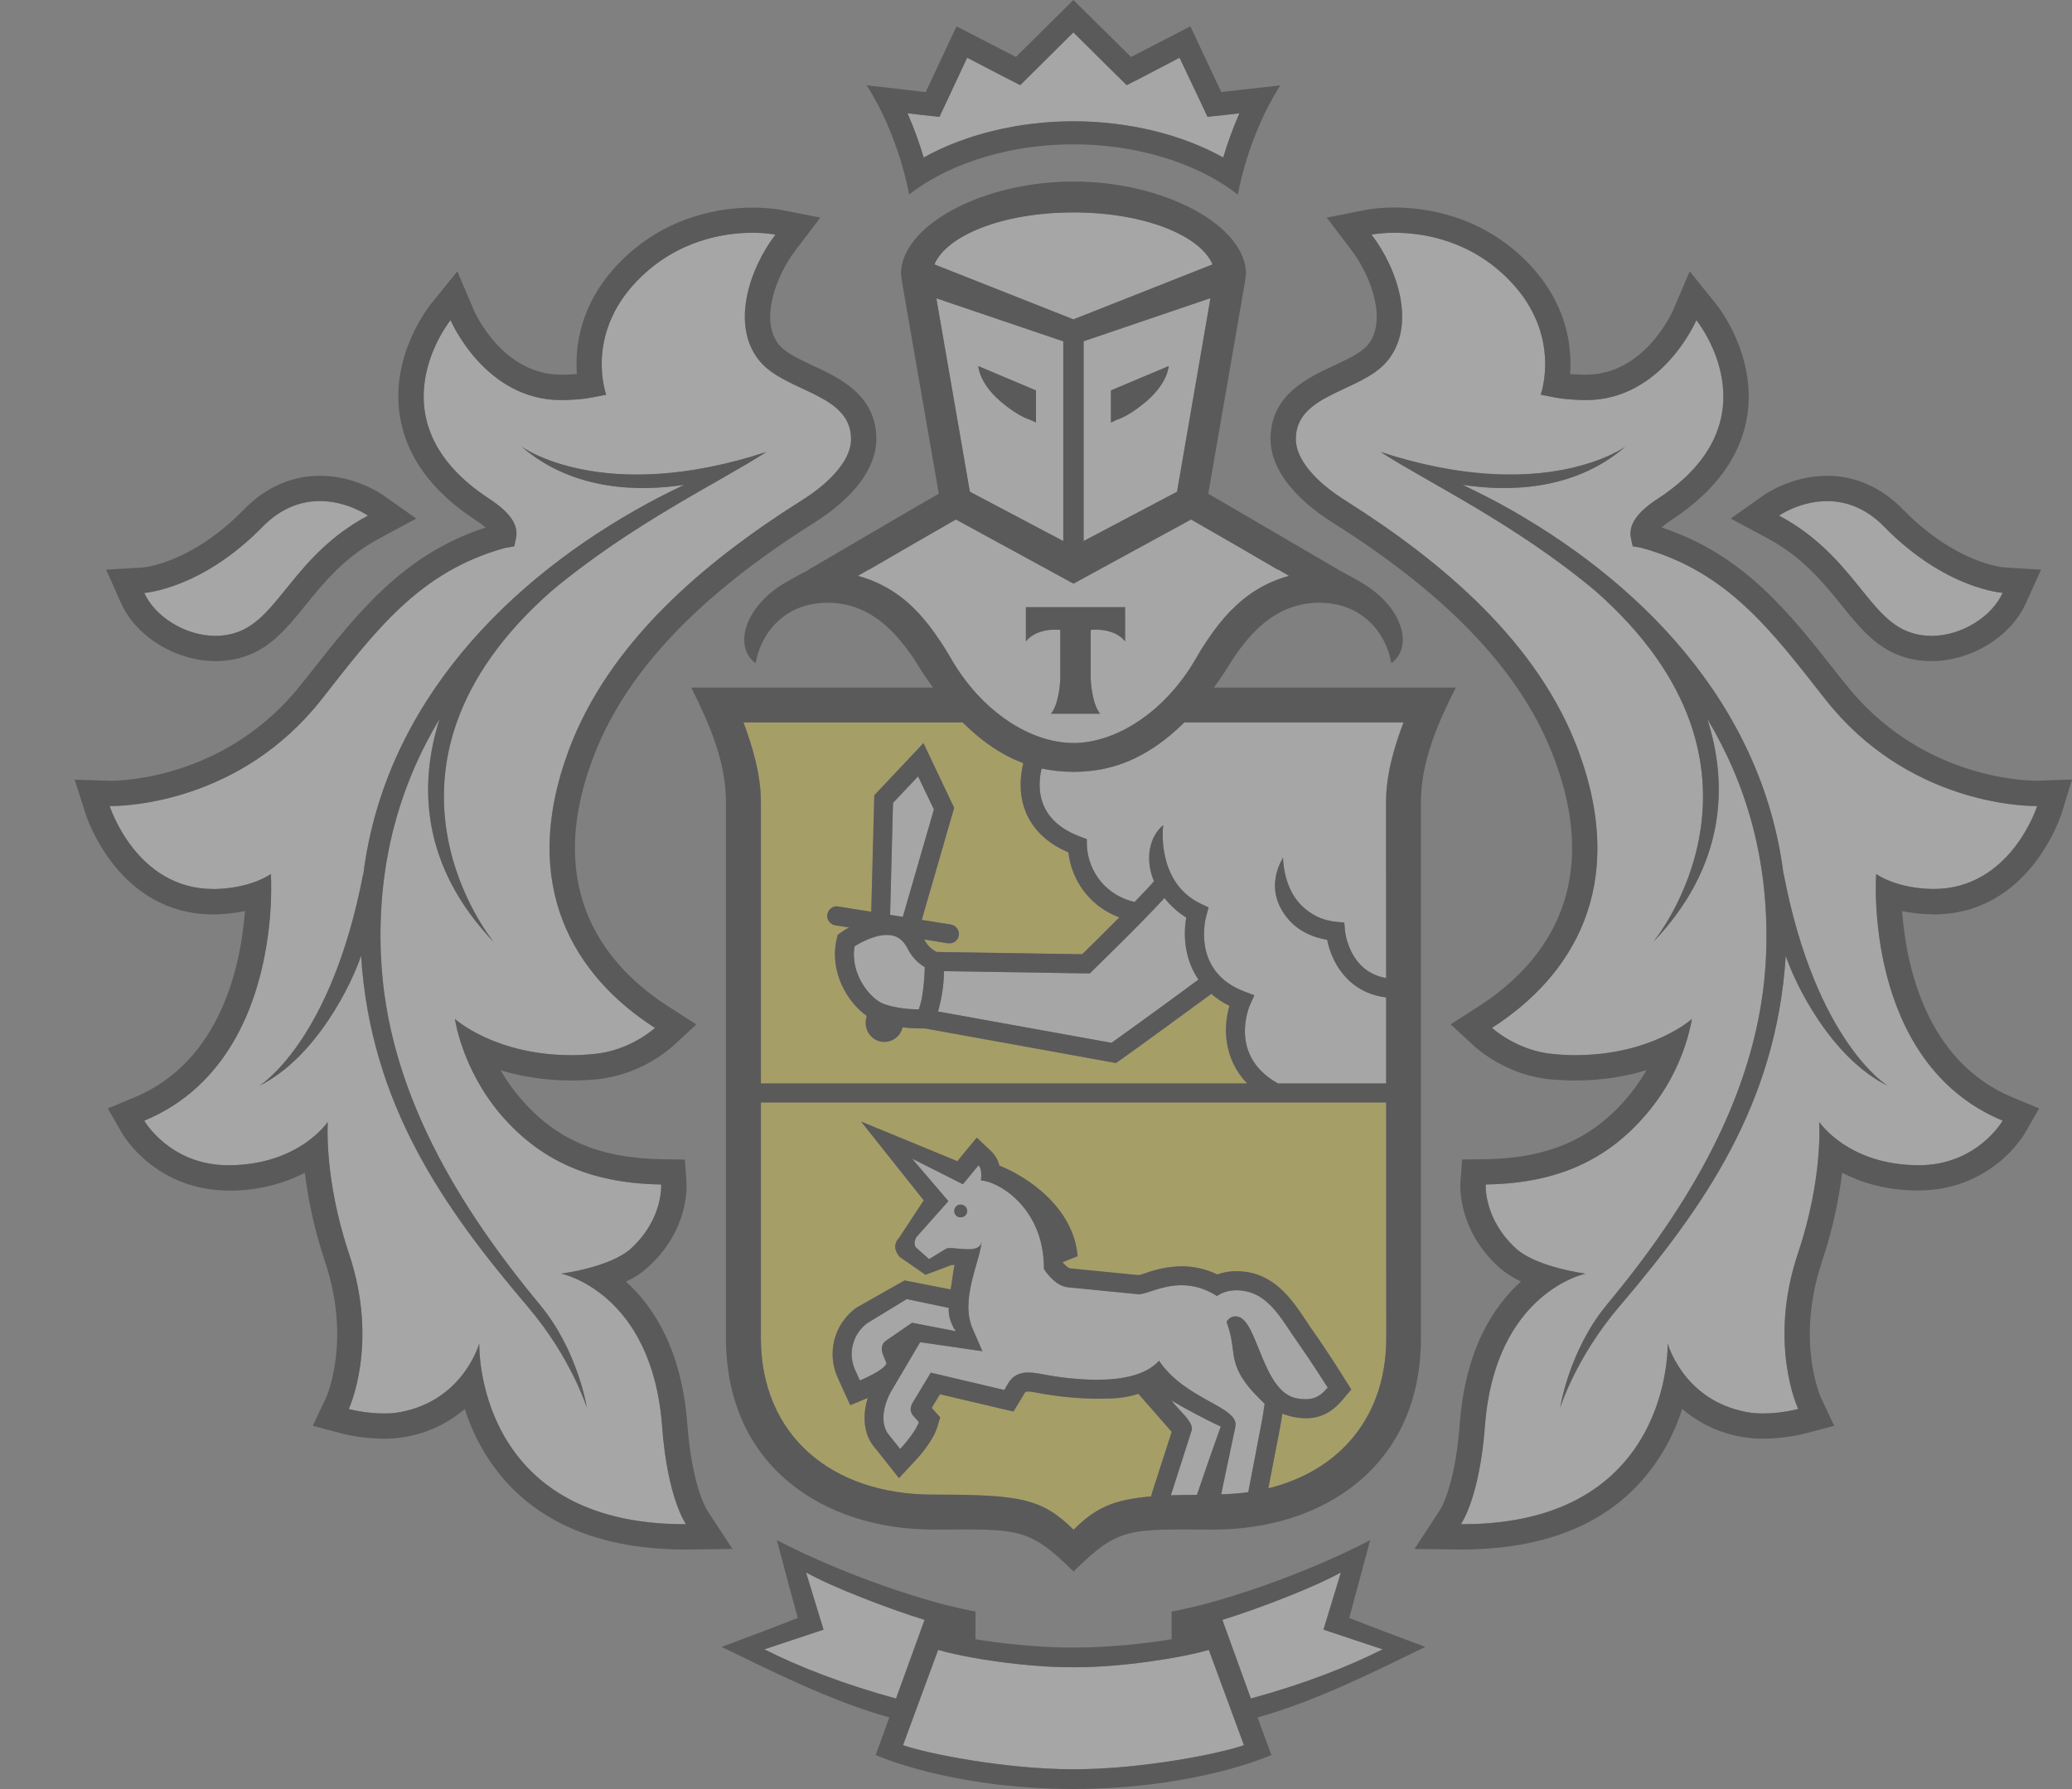
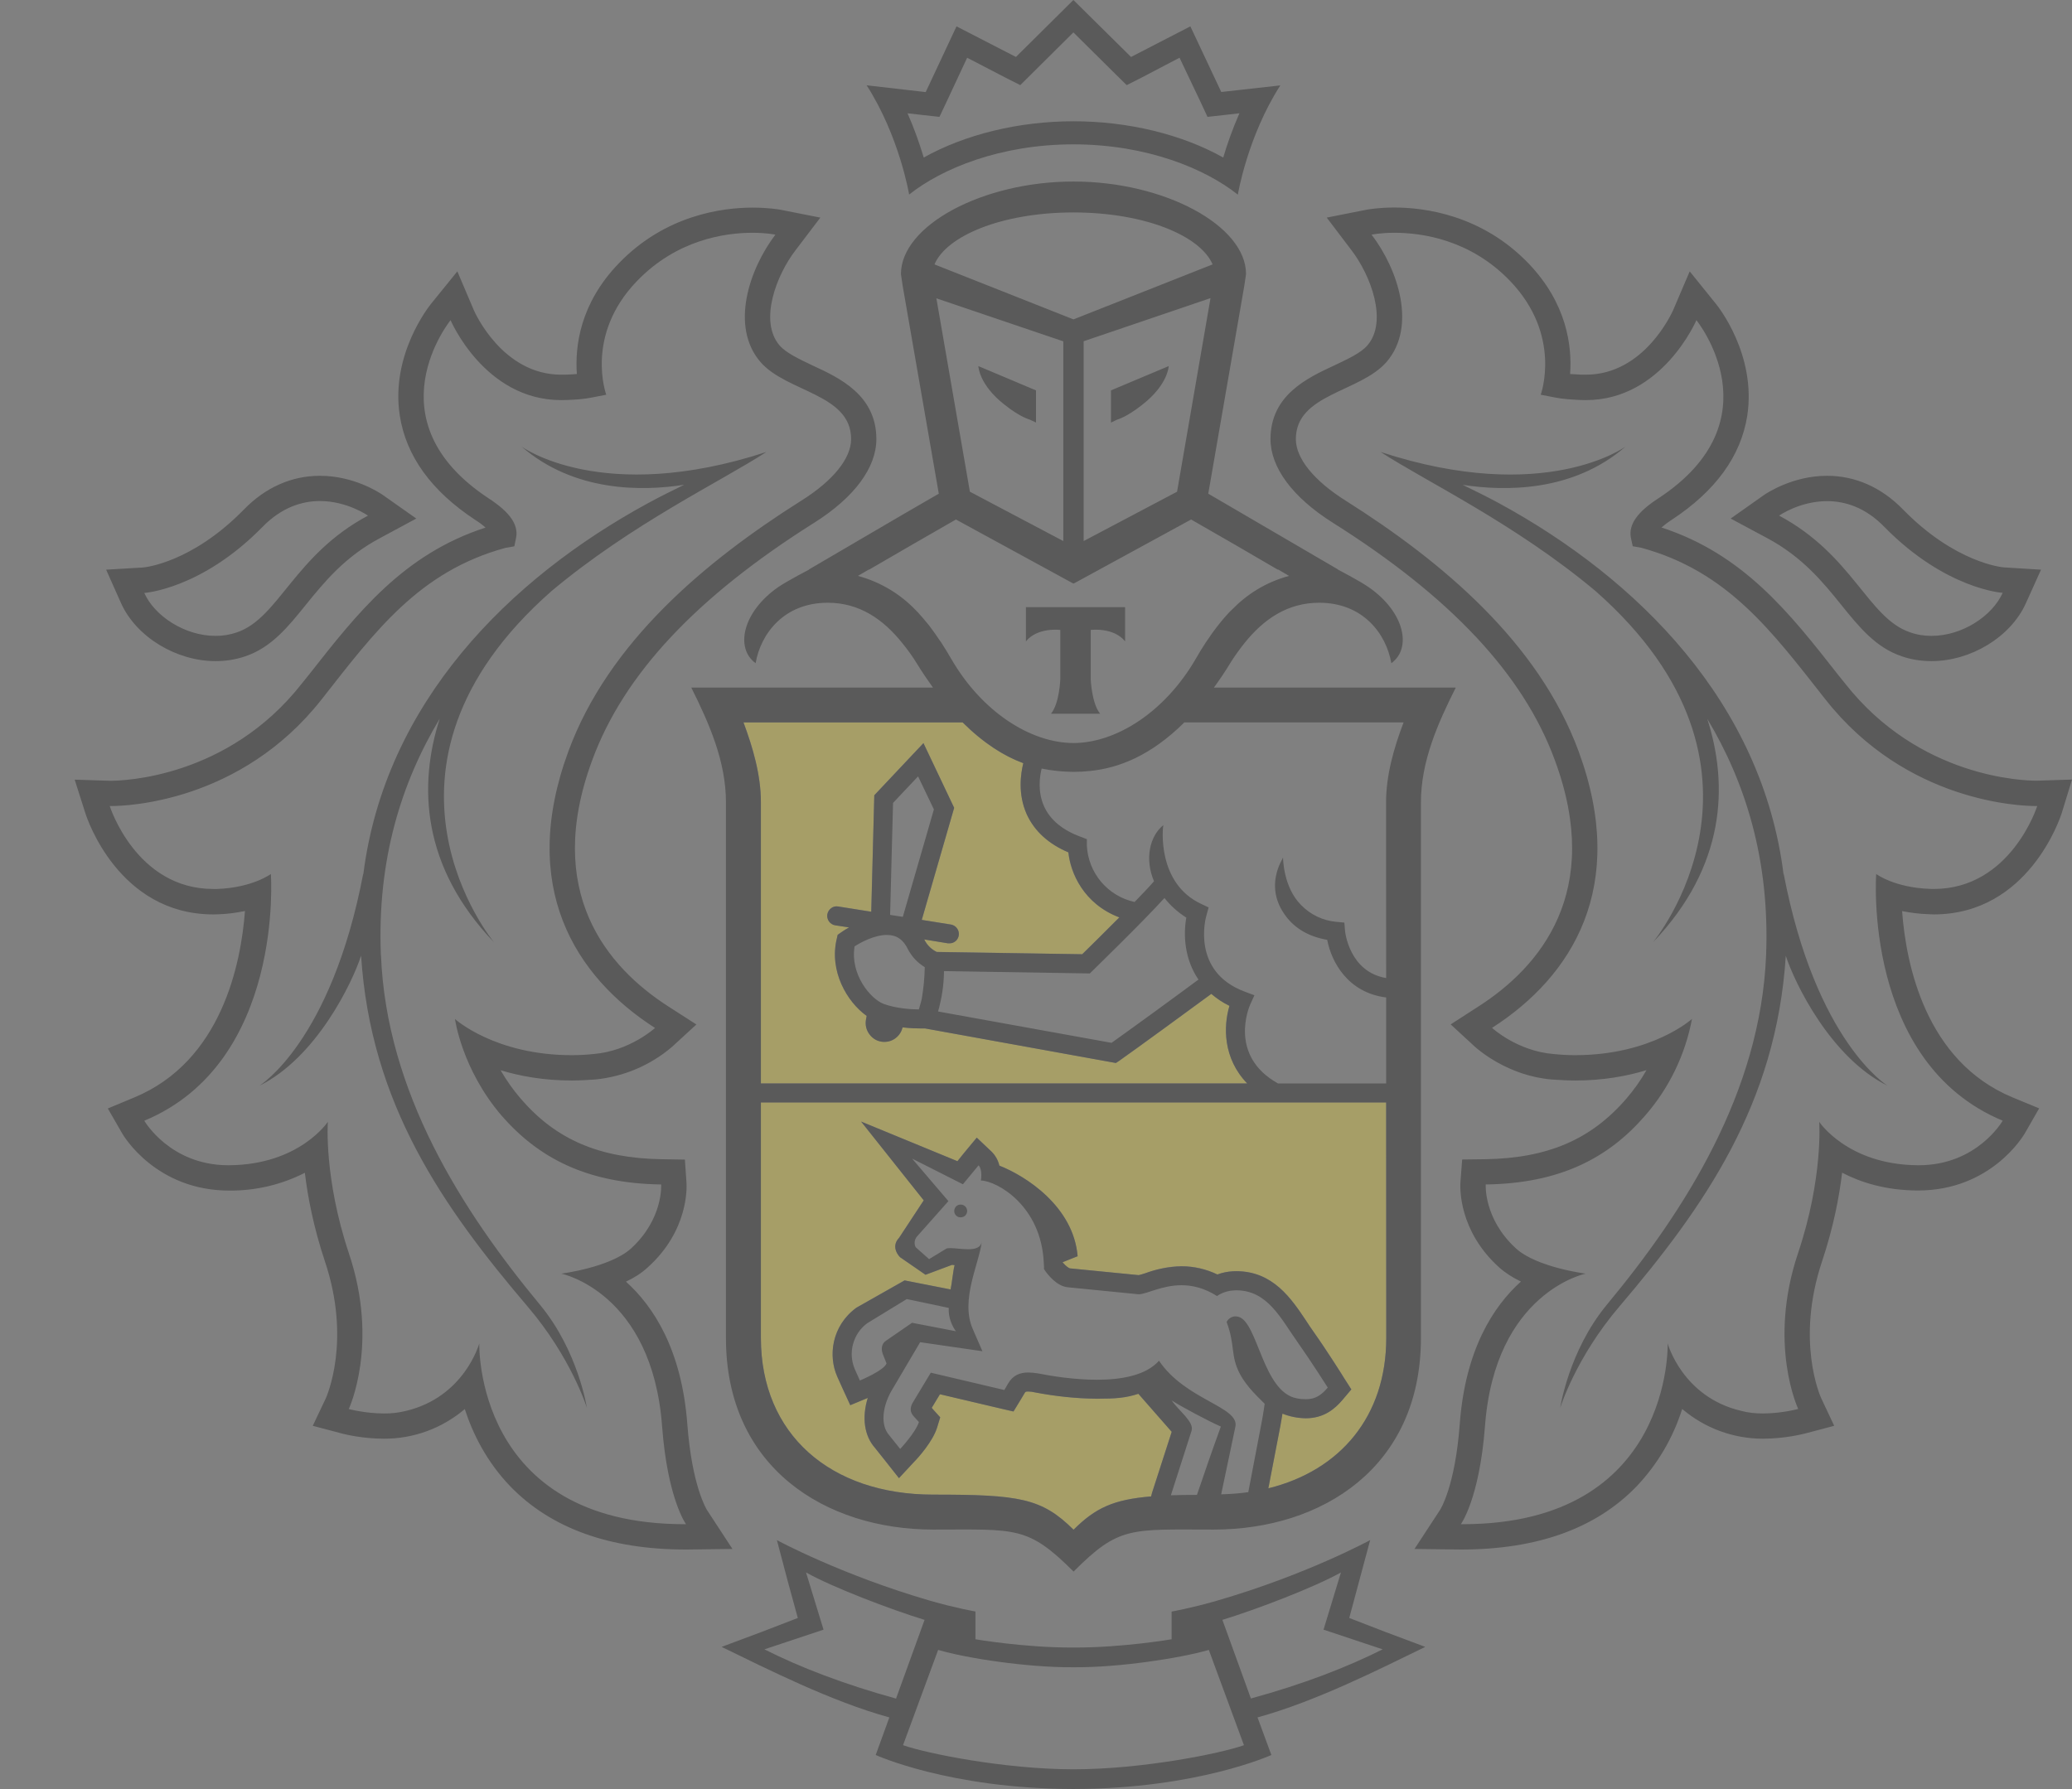
<svg xmlns="http://www.w3.org/2000/svg" width="22" height="19" viewBox="0 0 22 19" fill="none">
  <rect x="0" y="0" width="22" height="19" fill="#808080" stroke="none" />
  <g opacity="0.3">
-     <path d="M9.13 14.66C9.13 14.66 9.389 14.554 9.412 14.478L9.377 14.392C9.353 14.335 9.356 14.274 9.403 14.241L9.683 14.047L10.149 14.137C10.149 14.137 10.065 14.031 10.073 13.89L9.628 13.796L9.207 14.052C9.134 14.107 9.081 14.184 9.057 14.272C9.033 14.36 9.039 14.454 9.074 14.538L9.13 14.661L9.13 14.66ZM12.431 15.88C12.514 15.877 12.607 15.876 12.708 15.876C12.708 15.876 12.948 15.172 12.962 15.15C12.783 15.066 12.609 14.974 12.44 14.873C12.511 14.981 12.684 15.102 12.65 15.197L12.431 15.88ZM12.574 7.672C12.217 8.026 11.875 8.157 11.57 8.188C11.514 8.194 11.457 8.197 11.401 8.197H11.393C11.281 8.197 11.169 8.185 11.059 8.162C11.039 8.242 11.014 8.408 11.086 8.566C11.151 8.709 11.282 8.816 11.474 8.887L11.539 8.912L11.54 8.982C11.54 9.002 11.555 9.453 12.046 9.579C12.126 9.496 12.199 9.421 12.252 9.358C12.152 9.122 12.205 8.881 12.35 8.763C12.345 8.788 12.28 9.38 12.754 9.6L12.832 9.637L12.809 9.72C12.801 9.745 12.643 10.318 13.217 10.531L13.318 10.57L13.273 10.669C13.263 10.69 13.038 11.21 13.568 11.506H14.717V10.591C14.308 10.541 14.136 10.212 14.091 9.979C13.901 9.947 13.754 9.865 13.653 9.731C13.412 9.413 13.619 9.122 13.622 9.106C13.622 9.108 13.622 9.418 13.813 9.61C13.908 9.702 14.02 9.774 14.19 9.789L14.273 9.797L14.28 9.883C14.282 9.901 14.327 10.321 14.717 10.386L14.716 8.52C14.716 8.23 14.8 7.939 14.902 7.671H12.574L12.574 7.672ZM9.481 8.527L9.451 9.715L9.586 9.737L9.916 8.596L9.748 8.245L9.482 8.527H9.481ZM10.196 12.928C10.187 12.928 10.178 12.925 10.17 12.922C10.162 12.918 10.154 12.912 10.148 12.905C10.142 12.899 10.138 12.891 10.135 12.882C10.132 12.874 10.131 12.864 10.132 12.855C10.132 12.847 10.135 12.838 10.139 12.83C10.143 12.822 10.148 12.815 10.155 12.809C10.162 12.803 10.169 12.798 10.178 12.796C10.186 12.793 10.195 12.792 10.204 12.793C10.243 12.794 10.27 12.828 10.269 12.864C10.268 12.882 10.259 12.899 10.245 12.911C10.232 12.923 10.214 12.929 10.196 12.928ZM13.117 13.98C13.127 13.98 13.139 13.981 13.15 13.984C13.356 14.043 13.407 14.784 13.767 14.85C13.802 14.857 13.835 14.859 13.864 14.859C13.968 14.859 14.03 14.815 14.097 14.736C14.097 14.736 13.915 14.451 13.78 14.259C13.6 14.007 13.461 13.702 13.126 13.702C13.117 13.702 13.108 13.702 13.099 13.703C13.036 13.706 12.974 13.727 12.921 13.763C12.81 13.689 12.679 13.649 12.545 13.649C12.335 13.649 12.172 13.745 12.09 13.745H12.087L11.339 13.671C11.222 13.659 11.13 13.541 11.096 13.495L11.083 13.476C11.083 13.455 11.083 13.434 11.082 13.416C11.057 12.803 10.583 12.541 10.414 12.536C10.414 12.536 10.434 12.42 10.389 12.376L10.224 12.576L9.682 12.304L10.069 12.756L9.742 13.124C9.701 13.166 9.706 13.222 9.723 13.246L9.864 13.371L10.043 13.262C10.052 13.256 10.069 13.254 10.089 13.254C10.138 13.254 10.212 13.267 10.279 13.267C10.352 13.267 10.415 13.251 10.423 13.182C10.401 13.409 10.19 13.805 10.328 14.115L10.431 14.349L9.77 14.254L9.46 14.777C9.364 14.952 9.349 15.14 9.441 15.242L9.557 15.388C9.557 15.388 9.719 15.215 9.755 15.102L9.703 15.044C9.659 14.995 9.661 14.952 9.688 14.899L9.883 14.577L10.663 14.761L10.704 14.69C10.757 14.602 10.834 14.576 10.917 14.576C10.952 14.576 10.987 14.58 11.024 14.586C11.168 14.615 11.407 14.653 11.646 14.653C11.908 14.653 12.167 14.606 12.306 14.451C12.588 14.871 13.162 14.938 13.116 15.151L12.966 15.871C13.066 15.866 13.162 15.86 13.253 15.847L13.397 15.099C13.408 15.035 13.418 14.972 13.427 14.908C13.372 14.851 13.238 14.733 13.162 14.588C13.062 14.393 13.116 14.292 13.022 14.038C13.022 14.038 13.052 13.979 13.117 13.979L13.117 13.98ZM20.043 11.531C19.436 11.23 19.053 10.435 18.96 10.149C18.86 11.726 18.092 12.82 17.194 13.873C16.727 14.419 16.565 14.95 16.565 14.95C16.565 14.95 16.655 14.348 17.058 13.859C17.896 12.851 18.692 11.595 18.751 10.143C18.792 9.13 18.532 8.309 18.126 7.632C18.353 8.337 18.321 9.201 17.55 10.007C17.55 10.007 19.085 8.165 16.939 6.276C16.081 5.557 15.141 5.113 14.658 4.799C16.405 5.37 17.259 4.741 17.259 4.741C16.7 5.226 15.978 5.218 15.53 5.148C15.652 5.207 15.778 5.27 15.914 5.342C17.387 6.144 18.711 7.463 18.937 9.29V9.276C19.279 11.07 20.043 11.53 20.043 11.53L20.043 11.531ZM20.491 9.44C20.505 9.441 20.517 9.441 20.53 9.441C21.352 9.441 21.629 8.56 21.629 8.56H21.613C21.463 8.56 20.242 8.525 19.378 7.425C18.811 6.703 18.345 6.067 17.425 5.818L17.334 5.801L17.315 5.709C17.29 5.568 17.386 5.436 17.605 5.294C18.874 4.462 18.011 3.4 18.011 3.4C18.011 3.4 17.649 4.249 16.839 4.249L16.778 4.247C16.686 4.243 16.597 4.24 16.508 4.22L16.358 4.191C16.358 4.191 16.59 3.561 16.031 2.983C15.612 2.546 15.1 2.472 14.805 2.472C14.656 2.472 14.562 2.492 14.562 2.492C14.842 2.858 15.044 3.468 14.721 3.844C14.441 4.166 13.758 4.182 13.758 4.664C13.758 4.867 13.948 5.105 14.29 5.319C15.316 5.967 16.336 6.826 16.76 7.979C17.29 9.415 16.692 10.369 15.841 10.916C15.841 10.916 16.108 11.162 16.495 11.194C16.574 11.202 16.651 11.205 16.723 11.205C17.541 11.205 17.964 10.821 17.964 10.821C17.964 10.821 17.894 11.352 17.469 11.845C17.076 12.299 16.561 12.568 15.774 12.579C15.774 12.579 15.75 12.944 16.098 13.261C16.321 13.46 16.835 13.526 16.835 13.526C16.835 13.526 15.872 13.721 15.765 15.146C15.707 15.919 15.511 16.187 15.511 16.187H15.528C17.763 16.187 17.706 14.266 17.706 14.266C17.706 14.266 17.861 14.835 18.485 14.983C18.56 15.003 18.641 15.011 18.717 15.011C18.918 15.011 19.093 14.964 19.093 14.964C19.093 14.964 18.766 14.274 19.09 13.309C19.359 12.507 19.315 11.914 19.315 11.914C19.315 11.914 19.616 12.37 20.363 12.374H20.371C20.547 12.377 20.722 12.335 20.878 12.252C21.034 12.17 21.166 12.049 21.264 11.902C19.773 11.282 19.92 9.282 19.92 9.282C19.92 9.282 20.113 9.426 20.491 9.441L20.491 9.44ZM5.601 13.873C4.703 12.82 3.934 11.726 3.833 10.149C3.741 10.436 3.358 11.231 2.753 11.531C2.753 11.531 3.514 11.07 3.857 9.276V9.29C4.083 7.464 5.407 6.144 6.881 5.343C7.016 5.269 7.143 5.208 7.264 5.149C6.817 5.218 6.093 5.226 5.536 4.742C5.536 4.742 6.39 5.371 8.136 4.8C7.653 5.114 6.713 5.558 5.855 6.276C3.709 8.165 5.244 10.007 5.244 10.007C4.473 9.2 4.441 8.338 4.668 7.633C4.262 8.31 4.002 9.131 4.044 10.145C4.102 11.596 4.898 12.851 5.734 13.86C6.139 14.349 6.23 14.95 6.23 14.95C6.23 14.95 6.065 14.42 5.6 13.874L5.601 13.873ZM5.96 13.525C5.96 13.525 6.474 13.461 6.697 13.261C7.044 12.944 7.02 12.579 7.02 12.579C6.234 12.568 5.719 12.3 5.324 11.845C4.901 11.352 4.83 10.821 4.83 10.821C4.83 10.821 5.253 11.206 6.07 11.206C6.144 11.206 6.22 11.202 6.298 11.194C6.54 11.17 6.769 11.073 6.954 10.916C6.102 10.37 5.505 9.416 6.034 7.978C6.458 6.827 7.477 5.967 8.505 5.319C8.846 5.106 9.035 4.868 9.035 4.664C9.035 4.182 8.354 4.166 8.074 3.844C7.75 3.468 7.953 2.859 8.233 2.492C8.233 2.492 8.139 2.472 7.99 2.472C7.695 2.472 7.184 2.547 6.763 2.983C6.204 3.562 6.436 4.192 6.436 4.192L6.287 4.221C6.198 4.239 6.108 4.243 6.016 4.248L5.957 4.249C5.144 4.249 4.784 3.4 4.784 3.4C4.784 3.4 3.922 4.462 5.191 5.295C5.409 5.436 5.505 5.569 5.479 5.709L5.46 5.801L5.368 5.817C4.45 6.068 3.984 6.703 3.415 7.425C2.552 8.525 1.332 8.56 1.181 8.56H1.164C1.164 8.56 1.443 9.442 2.265 9.442C2.278 9.442 2.289 9.442 2.303 9.44C2.681 9.427 2.875 9.282 2.875 9.282C2.875 9.282 3.021 11.282 1.531 11.902C1.531 11.902 1.802 12.375 2.424 12.375H2.431C3.179 12.37 3.479 11.914 3.479 11.914C3.479 11.914 3.436 12.508 3.704 13.309C4.027 14.275 3.702 14.963 3.702 14.963C3.702 14.963 3.876 15.011 4.077 15.011C4.155 15.011 4.234 15.004 4.309 14.983C4.932 14.835 5.088 14.266 5.088 14.266C5.088 14.266 5.031 16.187 7.266 16.187H7.283C7.283 16.187 7.087 15.919 7.03 15.147C6.924 13.722 5.959 13.526 5.959 13.526L5.96 13.525ZM10.892 6.448H11.946V6.81C11.823 6.658 11.581 6.689 11.581 6.689V7.212C11.581 7.212 11.589 7.468 11.68 7.58H11.159C11.25 7.468 11.257 7.212 11.257 7.212V6.689C11.257 6.689 11.017 6.658 10.892 6.81L10.892 6.448ZM9.744 6.502C9.781 6.541 9.817 6.584 9.851 6.627C9.86 6.637 9.867 6.646 9.876 6.658C9.908 6.7 9.94 6.746 9.971 6.792L9.993 6.823C10.03 6.88 10.065 6.938 10.1 6.999C10.423 7.557 10.939 7.89 11.396 7.89C11.855 7.89 12.37 7.557 12.694 6.999C12.729 6.937 12.765 6.877 12.803 6.821C12.846 6.755 12.892 6.691 12.941 6.629C12.977 6.584 13.014 6.541 13.052 6.501C13.058 6.495 13.063 6.488 13.07 6.483C13.235 6.315 13.43 6.186 13.686 6.115L13.572 6.049H13.566L13.112 5.785L12.646 5.517L11.4 6.196L11.396 6.193L11.395 6.196L10.149 5.517L9.682 5.785L9.228 6.049H9.223L9.108 6.115C9.364 6.186 9.559 6.313 9.724 6.482C9.731 6.488 9.736 6.496 9.744 6.502ZM11.396 2.256C10.625 2.256 10.046 2.509 9.92 2.808L11.396 3.391L12.873 2.808C12.748 2.509 12.169 2.256 11.396 2.256ZM11.412 17.705H11.383C10.915 17.708 10.271 17.612 9.961 17.521L9.588 18.533C9.834 18.621 10.667 18.789 11.398 18.789C12.128 18.789 12.962 18.621 13.208 18.533L12.835 17.522C12.523 17.612 11.88 17.708 11.412 17.705ZM14.237 16.698C13.959 16.856 13.339 17.093 12.978 17.203L13.28 18.039C13.839 17.886 14.3 17.707 14.68 17.516L14.051 17.307L14.237 16.698ZM8.558 16.698L8.744 17.307L8.114 17.516C8.494 17.707 8.957 17.886 9.513 18.038L9.817 17.202C9.456 17.093 8.835 16.856 8.558 16.698ZM11.396 1.288C11.979 1.288 12.549 1.428 12.988 1.672C13.028 1.538 13.084 1.374 13.16 1.203L12.994 1.223L12.82 1.24L12.746 1.082L12.524 0.613L12.12 0.824L11.962 0.904L11.836 0.78L11.396 0.344L10.958 0.78L10.832 0.904L10.675 0.824L10.269 0.613L10.049 1.082L9.974 1.241L9.8 1.223L9.635 1.203C9.711 1.374 9.766 1.538 9.807 1.672C10.248 1.428 10.818 1.288 11.397 1.288H11.396ZM20.279 6.715C20.355 6.741 20.431 6.753 20.507 6.753C20.837 6.753 21.155 6.539 21.264 6.295C21.264 6.295 20.66 6.259 20.011 5.599C19.805 5.386 19.586 5.322 19.399 5.322C19.107 5.322 18.888 5.475 18.888 5.475C19.673 5.893 19.832 6.565 20.279 6.715ZM2.287 6.752C2.364 6.752 2.44 6.741 2.514 6.715C2.961 6.564 3.123 5.893 3.905 5.476C3.905 5.476 3.686 5.322 3.397 5.322C3.208 5.322 2.99 5.385 2.782 5.599C2.134 6.259 1.531 6.296 1.531 6.296C1.64 6.539 1.958 6.753 2.287 6.753L2.287 6.752ZM11 4.146V4.487L10.935 4.457C10.932 4.454 10.835 4.433 10.668 4.3C10.392 4.086 10.387 3.888 10.387 3.888L10.999 4.146L11 4.146ZM11.289 5.746V3.625L9.941 3.167L10.297 5.222L11.289 5.746L11.289 5.746ZM11.795 4.146L12.407 3.888C12.407 3.888 12.402 4.086 12.125 4.3C11.959 4.433 11.863 4.454 11.86 4.457L11.795 4.487L11.795 4.146ZM12.497 5.222L12.851 3.167L11.505 3.625V5.746L12.497 5.222L12.497 5.222ZM9.383 10.662C9.514 10.709 9.673 10.719 9.755 10.719C9.758 10.709 9.763 10.697 9.767 10.682C9.773 10.658 9.781 10.633 9.786 10.607C9.809 10.49 9.816 10.357 9.819 10.271C9.743 10.227 9.682 10.162 9.642 10.084C9.591 9.979 9.52 9.929 9.416 9.929C9.281 9.929 9.135 10.012 9.072 10.049C9.023 10.343 9.239 10.609 9.383 10.662L9.383 10.662ZM12.364 9.537C12.114 9.81 11.623 10.285 11.6 10.308L11.57 10.338L10.022 10.314C10.021 10.442 10.004 10.569 9.972 10.694L9.96 10.742L11.801 11.074C11.992 10.94 12.52 10.555 12.724 10.403C12.575 10.185 12.561 9.927 12.595 9.746C12.507 9.69 12.428 9.619 12.364 9.537Z" fill="#FFFFFE" />
    <path d="M14.718 11.707H8.079V14.209C8.079 15.233 8.818 15.873 9.909 15.873C10.82 15.873 11.06 15.908 11.398 16.245C11.632 16.012 11.825 15.925 12.223 15.892L12.232 15.854L12.441 15.206C12.429 15.191 12.087 14.802 12.087 14.802C11.952 14.847 11.838 14.855 11.646 14.855C11.45 14.855 11.228 14.831 10.987 14.786C10.964 14.781 10.941 14.778 10.918 14.778C10.889 14.778 10.887 14.78 10.879 14.795L10.837 14.864L10.761 14.99L10.618 14.957L9.981 14.806L9.893 14.951L9.906 14.966L9.983 15.052L9.949 15.164C9.902 15.309 9.75 15.479 9.704 15.526L9.545 15.697L9.399 15.514L9.29 15.377C9.176 15.248 9.149 15.052 9.214 14.846C9.212 14.847 9.21 14.848 9.207 14.848L9.028 14.923L8.947 14.746L8.89 14.622C8.835 14.495 8.825 14.353 8.862 14.219C8.899 14.086 8.98 13.969 9.092 13.888L9.604 13.598L10.093 13.694C10.105 13.646 10.122 13.479 10.136 13.436C10.127 13.435 10.118 13.433 10.108 13.433L9.827 13.538L9.556 13.351C9.556 13.351 9.45 13.248 9.546 13.146L9.808 12.747L9.143 11.911L10.165 12.332L10.234 12.247L10.371 12.081L10.528 12.231C10.569 12.271 10.598 12.322 10.611 12.379C10.892 12.489 11.397 12.813 11.442 13.341L11.284 13.404V13.408C11.32 13.451 11.35 13.469 11.36 13.47L12.09 13.542C12.108 13.539 12.131 13.53 12.157 13.523C12.248 13.492 12.384 13.447 12.545 13.447C12.677 13.447 12.805 13.477 12.926 13.535C12.972 13.517 13.027 13.505 13.091 13.501L13.127 13.5C13.517 13.5 13.711 13.792 13.867 14.026C13.893 14.067 13.919 14.104 13.946 14.142C14.083 14.335 14.261 14.617 14.268 14.63L14.349 14.755L14.25 14.87C14.175 14.959 14.06 15.062 13.864 15.062C13.82 15.061 13.776 15.057 13.732 15.048C13.692 15.041 13.653 15.028 13.616 15.012C13.61 15.054 13.603 15.095 13.595 15.137L13.467 15.806C14.233 15.618 14.719 15.038 14.719 14.209L14.718 11.707ZM8.079 11.506H13.243C12.985 11.239 12.989 10.901 13.054 10.682C12.985 10.648 12.92 10.605 12.862 10.555C12.66 10.703 12.044 11.153 11.883 11.266L11.848 11.289L9.822 10.922H9.78C9.732 10.922 9.661 10.92 9.583 10.91C9.575 10.947 9.556 10.981 9.529 11.008C9.501 11.035 9.467 11.053 9.43 11.06C9.392 11.068 9.353 11.065 9.318 11.05C9.283 11.036 9.252 11.012 9.23 10.981C9.214 10.96 9.203 10.936 9.197 10.91C9.191 10.885 9.19 10.858 9.194 10.832L9.202 10.788C8.994 10.641 8.8 10.311 8.886 9.964L8.894 9.927L8.924 9.906C8.953 9.886 8.984 9.867 9.015 9.85L8.868 9.826C8.842 9.822 8.819 9.807 8.803 9.786C8.788 9.764 8.781 9.738 8.785 9.711C8.794 9.656 8.845 9.617 8.9 9.627L9.25 9.682L9.283 8.445L9.805 7.892L10.131 8.579L9.787 9.77L10.097 9.818C10.123 9.823 10.147 9.837 10.162 9.859C10.178 9.881 10.184 9.908 10.18 9.934C10.176 9.958 10.164 9.979 10.146 9.995C10.128 10.01 10.105 10.018 10.081 10.018L10.065 10.018L9.813 9.976C9.816 9.984 9.821 9.989 9.825 9.997C9.853 10.046 9.895 10.085 9.946 10.109L11.49 10.134C11.556 10.07 11.718 9.911 11.885 9.742C11.739 9.689 11.611 9.596 11.516 9.474C11.42 9.352 11.36 9.206 11.343 9.052C11.131 8.961 10.984 8.826 10.903 8.649C10.804 8.43 10.839 8.211 10.866 8.104C10.659 8.03 10.443 7.892 10.221 7.672H7.895C7.995 7.94 8.079 8.231 8.079 8.52V11.505L8.079 11.506Z" fill="#FFE52B" />
    <path d="M11.398 3.392L9.922 2.808C10.047 2.51 10.626 2.257 11.398 2.256C12.17 2.257 12.749 2.51 12.875 2.808L11.398 3.392ZM12.498 5.222L11.506 5.746V3.624L12.853 3.166L12.498 5.221L12.498 5.222ZM13.113 5.785L13.566 6.049H13.573L13.687 6.116C13.431 6.186 13.235 6.315 13.071 6.484L13.053 6.501C13.014 6.543 12.977 6.585 12.942 6.63L12.921 6.657C12.886 6.702 12.852 6.749 12.821 6.797L12.804 6.821C12.766 6.879 12.729 6.939 12.695 6.999C12.371 7.557 11.856 7.89 11.398 7.891C10.94 7.89 10.424 7.557 10.101 6.999C10.067 6.94 10.031 6.881 9.994 6.824L9.972 6.793C9.942 6.747 9.91 6.703 9.877 6.659C9.869 6.647 9.861 6.638 9.853 6.628C9.818 6.585 9.782 6.543 9.745 6.502C9.737 6.497 9.732 6.489 9.725 6.482C9.557 6.306 9.344 6.179 9.109 6.116L9.224 6.049H9.229L9.684 5.785L10.15 5.517L11.396 6.197L11.398 6.195L11.401 6.197L12.647 5.517L13.113 5.785ZM14.903 7.672C14.801 7.94 14.717 8.231 14.717 8.52L14.718 10.387C14.329 10.322 14.282 9.902 14.281 9.883L14.274 9.798L14.19 9.79C14.047 9.778 13.914 9.714 13.814 9.611C13.623 9.419 13.623 9.11 13.623 9.107C13.621 9.123 13.413 9.413 13.654 9.731C13.755 9.865 13.902 9.948 14.092 9.981C14.136 10.213 14.309 10.542 14.718 10.593V11.506H13.569C13.04 11.211 13.264 10.691 13.274 10.669L13.319 10.57L13.218 10.532C12.644 10.319 12.802 9.745 12.81 9.72L12.833 9.637L12.755 9.6C12.281 9.38 12.345 8.788 12.352 8.763C12.206 8.881 12.153 9.122 12.253 9.359C12.199 9.422 12.126 9.497 12.047 9.579C11.908 9.549 11.784 9.474 11.692 9.366C11.601 9.258 11.547 9.123 11.54 8.981L11.54 8.912L11.475 8.887C11.284 8.817 11.152 8.709 11.087 8.566C11.014 8.408 11.04 8.242 11.06 8.162C11.17 8.185 11.282 8.196 11.394 8.197H11.402C11.459 8.197 11.515 8.194 11.57 8.188C11.877 8.158 12.218 8.026 12.575 7.672L14.903 7.672ZM13.467 15.806L13.596 15.137L13.617 15.013C13.696 15.044 13.78 15.061 13.865 15.062C14.06 15.062 14.175 14.959 14.251 14.871L14.348 14.756L14.268 14.63C14.261 14.617 14.083 14.335 13.946 14.142C13.919 14.104 13.893 14.065 13.868 14.026C13.712 13.793 13.517 13.5 13.126 13.5L13.091 13.501C13.035 13.504 12.979 13.515 12.926 13.535C12.807 13.478 12.677 13.448 12.545 13.448C12.413 13.451 12.282 13.476 12.157 13.523C12.132 13.531 12.108 13.539 12.09 13.542L11.36 13.47C11.35 13.468 11.321 13.45 11.284 13.408V13.404L11.442 13.341C11.398 12.813 10.892 12.489 10.611 12.379C10.598 12.322 10.569 12.271 10.528 12.23L10.371 12.082L10.234 12.247L10.166 12.332L9.143 11.911L9.808 12.748L9.546 13.146C9.449 13.248 9.556 13.351 9.556 13.351L9.827 13.538L10.108 13.433C10.118 13.433 10.126 13.435 10.136 13.436C10.122 13.479 10.105 13.647 10.093 13.694L9.605 13.598L9.093 13.888C8.828 14.082 8.792 14.403 8.891 14.622L8.947 14.747L9.028 14.923L9.207 14.849C9.21 14.848 9.213 14.847 9.214 14.845C9.15 15.052 9.176 15.248 9.291 15.377L9.4 15.514L9.545 15.698L9.704 15.527C9.751 15.48 9.903 15.309 9.949 15.163L9.983 15.052L9.906 14.967L9.893 14.951L9.98 14.807L10.618 14.957L10.761 14.99L10.838 14.864L10.879 14.795C10.887 14.781 10.889 14.778 10.918 14.778C10.941 14.778 10.963 14.781 10.987 14.787C11.205 14.829 11.425 14.852 11.647 14.854C11.837 14.854 11.952 14.847 12.087 14.802C12.087 14.802 12.429 15.191 12.441 15.206L12.232 15.854L12.222 15.892C11.826 15.925 11.633 16.012 11.399 16.246C11.06 15.909 10.82 15.873 9.909 15.873C8.818 15.873 8.079 15.233 8.079 14.209V11.708H14.718L14.719 14.209C14.719 15.039 14.233 15.617 13.467 15.806ZM9.378 14.392L9.413 14.479C9.389 14.554 9.13 14.661 9.13 14.661L9.075 14.538C9.04 14.454 9.033 14.36 9.058 14.272C9.082 14.184 9.135 14.106 9.209 14.052L9.628 13.796L10.074 13.89C10.065 14.032 10.15 14.138 10.15 14.138L9.684 14.048L9.404 14.241C9.357 14.274 9.353 14.335 9.378 14.392ZM13.397 15.099L13.254 15.847C13.162 15.86 13.065 15.867 12.966 15.87L13.117 15.152C13.162 14.938 12.589 14.871 12.306 14.451C12.168 14.607 11.908 14.653 11.647 14.653C11.408 14.653 11.17 14.615 11.024 14.586C10.989 14.58 10.954 14.577 10.918 14.576C10.834 14.576 10.758 14.602 10.705 14.691L10.664 14.762L9.883 14.578L9.689 14.9C9.662 14.952 9.66 14.996 9.704 15.044L9.757 15.102C9.72 15.216 9.558 15.388 9.558 15.388L9.442 15.243C9.35 15.14 9.365 14.952 9.461 14.778L9.77 14.254L10.431 14.35L10.329 14.115C10.191 13.804 10.402 13.41 10.424 13.183C10.416 13.252 10.353 13.267 10.28 13.267C10.213 13.267 10.139 13.255 10.089 13.255C10.07 13.255 10.053 13.256 10.044 13.263L9.865 13.372L9.724 13.247C9.707 13.223 9.701 13.166 9.743 13.124L10.07 12.756L9.684 12.304L10.224 12.577L10.39 12.376C10.435 12.421 10.415 12.537 10.415 12.537C10.584 12.541 11.058 12.803 11.083 13.416C11.085 13.435 11.085 13.455 11.085 13.476L11.097 13.496C11.13 13.542 11.223 13.661 11.34 13.671L12.088 13.745H12.091C12.173 13.745 12.336 13.649 12.545 13.649C12.66 13.649 12.787 13.678 12.922 13.764C12.922 13.764 12.991 13.71 13.101 13.704C13.109 13.703 13.118 13.703 13.126 13.703C13.461 13.703 13.601 14.006 13.781 14.259C13.917 14.451 14.098 14.736 14.098 14.736C14.031 14.815 13.969 14.86 13.864 14.86C13.832 14.86 13.8 14.857 13.768 14.85C13.409 14.784 13.356 14.043 13.151 13.985C13.14 13.982 13.129 13.98 13.118 13.98C13.052 13.98 13.024 14.039 13.024 14.039C13.118 14.292 13.062 14.394 13.164 14.589C13.239 14.733 13.373 14.851 13.428 14.908C13.428 14.908 13.413 15.017 13.397 15.099L13.397 15.099ZM12.709 15.876C12.608 15.876 12.515 15.877 12.432 15.88L12.651 15.197C12.685 15.102 12.512 14.98 12.441 14.873C12.548 14.941 12.828 15.091 12.963 15.15C12.875 15.391 12.791 15.633 12.709 15.876ZM9.451 9.716L9.482 8.527L9.748 8.245L9.916 8.596L9.586 9.737L9.45 9.716L9.451 9.716ZM9.642 10.084C9.683 10.162 9.744 10.226 9.819 10.271C9.817 10.384 9.806 10.496 9.787 10.608C9.781 10.634 9.775 10.658 9.767 10.682C9.764 10.697 9.759 10.71 9.756 10.72C9.674 10.72 9.515 10.71 9.384 10.662C9.24 10.609 9.024 10.343 9.074 10.05C9.136 10.011 9.281 9.929 9.417 9.929C9.521 9.929 9.592 9.979 9.642 10.084ZM12.725 10.403C12.521 10.555 11.993 10.94 11.802 11.075L9.96 10.742L9.973 10.694C9.997 10.598 10.022 10.467 10.023 10.313L11.571 10.338L11.601 10.309C11.624 10.285 12.115 9.81 12.364 9.537C12.424 9.612 12.498 9.683 12.596 9.745C12.563 9.928 12.576 10.185 12.725 10.403ZM10.221 7.672C10.443 7.892 10.659 8.029 10.865 8.105C10.839 8.211 10.804 8.431 10.902 8.649C10.984 8.826 11.131 8.962 11.344 9.052C11.367 9.27 11.504 9.598 11.885 9.743C11.718 9.911 11.556 10.07 11.491 10.134L9.946 10.11C9.895 10.085 9.852 10.046 9.824 9.997C9.821 9.989 9.816 9.985 9.813 9.977L10.065 10.018L10.081 10.018C10.105 10.019 10.128 10.01 10.146 9.995C10.164 9.98 10.176 9.958 10.18 9.935C10.184 9.908 10.178 9.881 10.162 9.86C10.147 9.838 10.123 9.823 10.097 9.819L9.787 9.769L10.131 8.579L9.805 7.892L9.283 8.446L9.251 9.683L8.9 9.627C8.846 9.616 8.794 9.656 8.784 9.711C8.78 9.738 8.787 9.765 8.802 9.786C8.818 9.808 8.842 9.823 8.868 9.827L9.015 9.849C8.962 9.879 8.928 9.904 8.924 9.907L8.894 9.928L8.886 9.964C8.8 10.312 8.994 10.641 9.202 10.789L9.194 10.833C9.186 10.886 9.198 10.939 9.23 10.982C9.248 11.008 9.272 11.029 9.3 11.044C9.328 11.058 9.36 11.066 9.392 11.065C9.436 11.065 9.479 11.05 9.514 11.021C9.549 10.993 9.573 10.955 9.583 10.911C9.661 10.92 9.732 10.922 9.78 10.922H9.822L11.848 11.289L11.883 11.266C12.044 11.153 12.66 10.704 12.861 10.555C12.918 10.603 12.979 10.646 13.054 10.682C12.989 10.902 12.985 11.239 13.242 11.506H8.079V8.521C8.079 8.231 7.994 7.941 7.894 7.672L10.221 7.672ZM9.942 3.168L11.29 3.625V5.746L10.298 5.222L9.942 3.167V3.168ZM13.23 2.911C13.23 2.394 12.36 1.928 11.401 1.928H11.395C10.435 1.928 9.566 2.394 9.566 2.911L9.585 3.039L9.968 5.243L9.583 5.466L8.587 6.049H8.591C8.591 6.049 8.367 6.165 8.263 6.235C7.884 6.499 7.803 6.884 8.023 7.043C8.077 6.729 8.325 6.401 8.789 6.401C9.123 6.401 9.377 6.574 9.583 6.833C9.636 6.898 9.687 6.968 9.733 7.043C9.791 7.138 9.849 7.222 9.906 7.302H7.34C7.529 7.681 7.708 8.084 7.708 8.521V14.21C7.708 15.586 8.765 16.244 9.909 16.244C10.792 16.244 10.911 16.203 11.399 16.69C11.884 16.203 12.004 16.244 12.888 16.244C14.032 16.244 15.087 15.586 15.087 14.21V8.521C15.087 8.084 15.267 7.681 15.457 7.302H12.889C12.947 7.222 13.005 7.138 13.062 7.043C13.109 6.968 13.159 6.898 13.211 6.833C13.418 6.573 13.673 6.401 14.007 6.401C14.471 6.401 14.718 6.729 14.773 7.043C14.993 6.884 14.914 6.499 14.531 6.235C14.43 6.165 14.205 6.049 14.205 6.049H14.209L13.211 5.466L12.829 5.243L13.211 3.039L13.23 2.911ZM2.783 5.6C2.99 5.386 3.209 5.321 3.397 5.321C3.687 5.321 3.907 5.476 3.907 5.476C3.124 5.894 2.962 6.564 2.515 6.716C2.442 6.741 2.365 6.754 2.288 6.753C1.959 6.753 1.64 6.54 1.532 6.297C1.532 6.297 2.135 6.259 2.783 5.6ZM2.288 7.021C2.396 7.021 2.501 7.005 2.601 6.971C2.882 6.878 3.061 6.654 3.249 6.421C3.442 6.184 3.658 5.915 4.034 5.715L4.42 5.507L4.061 5.254C4.032 5.235 3.762 5.053 3.397 5.053C3.098 5.053 2.82 5.175 2.591 5.41C2.034 5.98 1.534 6.026 1.516 6.027L1.127 6.05L1.286 6.407C1.447 6.763 1.869 7.021 2.288 7.021ZM4.044 10.144C4.003 9.131 4.262 8.31 4.669 7.632C4.442 8.338 4.473 9.201 5.246 10.008C5.246 10.008 3.71 8.165 5.856 6.277C6.715 5.558 7.654 5.114 8.137 4.8C6.39 5.371 5.537 4.742 5.537 4.742C6.095 5.226 6.817 5.219 7.265 5.148C7.144 5.208 7.017 5.269 6.882 5.343C5.408 6.144 4.085 7.464 3.857 9.29V9.277C3.515 11.07 2.753 11.531 2.753 11.531C3.36 11.231 3.741 10.436 3.834 10.149C3.936 11.726 4.704 12.82 5.601 13.874C6.067 14.419 6.231 14.95 6.231 14.95C6.231 14.95 6.14 14.349 5.736 13.86C4.9 12.851 4.103 11.596 4.045 10.144L4.044 10.144ZM10.893 6.448V6.811C11.018 6.658 11.258 6.69 11.258 6.69V7.212C11.258 7.212 11.25 7.469 11.159 7.58H11.681C11.59 7.469 11.581 7.212 11.581 7.212V6.69C11.581 6.69 11.823 6.658 11.946 6.811V6.448H10.892H10.893ZM10.669 4.3C10.836 4.433 10.932 4.455 10.935 4.457L11 4.487V4.146L10.388 3.888C10.388 3.888 10.393 4.086 10.669 4.3ZM12.126 4.3C12.403 4.086 12.409 3.888 12.409 3.888L11.796 4.146V4.488L11.86 4.457C11.863 4.455 11.959 4.433 12.126 4.3ZM19.4 5.322C19.587 5.322 19.806 5.386 20.012 5.6C20.661 6.259 21.264 6.296 21.264 6.296C21.155 6.54 20.837 6.753 20.508 6.753C20.432 6.753 20.355 6.742 20.28 6.715C19.833 6.564 19.673 5.894 18.89 5.476C18.89 5.476 19.108 5.322 19.4 5.322ZM18.762 5.714C19.137 5.914 19.356 6.183 19.548 6.421C19.736 6.654 19.915 6.878 20.196 6.971C20.295 7.005 20.4 7.021 20.508 7.021C20.928 7.021 21.35 6.763 21.51 6.407L21.671 6.05L21.282 6.026C21.263 6.026 20.762 5.98 20.205 5.41C19.976 5.175 19.698 5.053 19.4 5.053C19.035 5.053 18.764 5.235 18.734 5.254L18.376 5.507L18.762 5.714ZM18.938 9.277V9.291C18.712 7.464 17.388 6.145 15.914 5.343C15.779 5.27 15.652 5.208 15.53 5.149C15.979 5.218 16.701 5.227 17.259 4.743C17.259 4.743 16.405 5.371 14.659 4.8C15.141 5.114 16.082 5.558 16.94 6.276C19.085 8.165 17.551 10.007 17.551 10.007C18.322 9.201 18.354 8.338 18.127 7.633C18.533 8.31 18.792 9.131 18.752 10.145C18.693 11.596 17.896 12.851 17.058 13.86C16.656 14.349 16.566 14.951 16.566 14.951C16.566 14.951 16.729 14.42 17.195 13.874C18.092 12.82 18.861 11.727 18.961 10.15C19.054 10.437 19.437 11.232 20.043 11.531C20.043 11.531 19.281 11.071 18.938 9.277L18.938 9.277ZM7.268 16.187C5.032 16.187 5.089 14.267 5.089 14.267C5.089 14.267 4.933 14.836 4.31 14.984C4.234 15.003 4.156 15.012 4.078 15.011C3.877 15.011 3.703 14.964 3.703 14.964C3.703 14.964 4.029 14.274 3.704 13.309C3.437 12.508 3.481 11.914 3.481 11.914C3.481 11.914 3.18 12.37 2.432 12.375H2.425C1.804 12.375 1.532 11.902 1.532 11.902C3.022 11.282 2.876 9.282 2.876 9.282C2.876 9.282 2.682 9.427 2.305 9.441H2.265C1.443 9.441 1.165 8.56 1.165 8.56H1.182C1.334 8.56 2.553 8.525 3.416 7.426C3.984 6.703 4.45 6.068 5.368 5.818L5.461 5.802L5.48 5.709C5.506 5.569 5.409 5.437 5.192 5.295C3.923 4.462 4.784 3.4 4.784 3.4C4.784 3.4 5.144 4.249 5.958 4.249L6.017 4.248C6.108 4.244 6.198 4.24 6.287 4.221L6.437 4.192C6.437 4.192 6.205 3.562 6.764 2.984C7.185 2.547 7.695 2.472 7.99 2.472C8.14 2.472 8.233 2.492 8.233 2.492C7.954 2.859 7.751 3.468 8.074 3.844C8.354 4.167 9.037 4.182 9.037 4.663C9.037 4.868 8.846 5.106 8.505 5.319C7.478 5.967 6.459 6.827 6.035 7.979C5.506 9.416 6.103 10.37 6.955 10.917C6.955 10.917 6.687 11.163 6.3 11.194C6.224 11.202 6.147 11.206 6.071 11.206C5.254 11.206 4.831 10.822 4.831 10.822C4.831 10.822 4.902 11.352 5.324 11.846C5.719 12.3 6.234 12.568 7.02 12.579C7.02 12.579 7.046 12.944 6.698 13.261C6.474 13.461 5.96 13.526 5.96 13.526C5.96 13.526 6.924 13.722 7.03 15.147C7.088 15.919 7.284 16.187 7.284 16.187L7.268 16.187ZM7.505 16.034C7.504 16.031 7.348 15.787 7.298 15.127C7.239 14.337 6.941 13.876 6.646 13.611C6.732 13.571 6.811 13.521 6.877 13.46C7.31 13.071 7.292 12.613 7.289 12.562L7.272 12.315L7.024 12.311C6.364 12.3 5.903 12.103 5.529 11.668C5.448 11.574 5.377 11.473 5.315 11.366C5.521 11.428 5.773 11.475 6.071 11.475C6.151 11.475 6.234 11.47 6.322 11.464C6.623 11.434 6.907 11.313 7.136 11.117L7.394 10.88L7.1 10.691C6.443 10.27 5.771 9.472 6.288 8.073C6.622 7.163 7.394 6.339 8.649 5.549C9.073 5.281 9.305 4.965 9.305 4.663C9.305 4.198 8.916 4.014 8.631 3.883C8.492 3.816 8.347 3.75 8.277 3.668C8.057 3.412 8.242 2.922 8.448 2.656L8.71 2.311L8.284 2.227C8.273 2.225 8.161 2.205 7.99 2.205C7.673 2.205 7.066 2.282 6.571 2.796C6.158 3.223 6.104 3.678 6.125 3.972C6.085 3.976 6.045 3.977 6.003 3.979H5.957C5.336 3.979 5.042 3.32 5.031 3.294L4.856 2.882L4.574 3.23C4.558 3.251 4.144 3.767 4.245 4.414C4.312 4.844 4.581 5.215 5.044 5.52C5.095 5.552 5.13 5.58 5.155 5.603C4.281 5.887 3.794 6.511 3.28 7.166L3.205 7.259C2.419 8.262 1.305 8.292 1.172 8.292L0.793 8.28L0.908 8.641C0.922 8.685 1.258 9.711 2.265 9.711L2.313 9.71C2.42 9.707 2.516 9.692 2.601 9.675C2.559 10.235 2.353 11.269 1.428 11.654L1.145 11.772L1.298 12.038C1.312 12.062 1.656 12.644 2.435 12.644C2.713 12.646 2.988 12.582 3.237 12.455C3.267 12.708 3.329 13.033 3.45 13.396C3.732 14.236 3.47 14.825 3.46 14.849L3.321 15.142L3.635 15.225C3.656 15.231 3.849 15.279 4.077 15.279C4.392 15.28 4.696 15.168 4.935 14.964C5.02 15.227 5.167 15.524 5.42 15.787C5.853 16.232 6.474 16.456 7.285 16.456L7.777 16.45L7.505 16.034ZM10.205 12.793C10.196 12.792 10.187 12.793 10.178 12.796C10.17 12.799 10.162 12.803 10.155 12.809C10.148 12.815 10.143 12.822 10.139 12.831C10.135 12.839 10.133 12.847 10.132 12.856C10.131 12.865 10.133 12.874 10.135 12.883C10.138 12.891 10.143 12.899 10.149 12.906C10.155 12.913 10.162 12.918 10.17 12.922C10.178 12.926 10.187 12.928 10.196 12.928C10.214 12.929 10.232 12.923 10.246 12.912C10.259 12.9 10.268 12.883 10.269 12.865C10.27 12.847 10.264 12.829 10.252 12.816C10.24 12.802 10.223 12.794 10.205 12.793ZM13.282 18.039L12.979 17.203C13.339 17.093 13.96 16.856 14.238 16.699L14.053 17.307L14.681 17.516C14.3 17.707 13.84 17.885 13.282 18.038L13.282 18.039ZM11.399 18.79C10.668 18.79 9.834 18.621 9.588 18.534L9.961 17.522C10.271 17.613 10.915 17.709 11.383 17.706H11.413C11.88 17.709 12.524 17.612 12.835 17.522L13.208 18.534C12.962 18.622 12.128 18.79 11.399 18.79ZM8.116 17.516L8.744 17.307L8.558 16.699C8.836 16.856 9.457 17.093 9.817 17.203L9.514 18.039C8.958 17.886 8.495 17.707 8.116 17.516ZM14.709 17.331L14.326 17.183L14.432 16.788L14.548 16.356C14.548 16.356 13.871 16.725 12.916 17.001C12.645 17.079 12.44 17.115 12.44 17.115V17.409C12.44 17.409 11.929 17.497 11.413 17.497H11.383C10.867 17.497 10.357 17.409 10.357 17.409V17.114C10.357 17.114 10.151 17.079 9.88 17.001C8.926 16.724 8.249 16.356 8.249 16.356L8.363 16.788L8.471 17.183L8.087 17.331L7.662 17.49C8.149 17.726 8.825 18.069 9.443 18.239L9.298 18.638C9.298 18.638 10.082 18.996 11.389 18.999V19H11.406V18.999C12.715 18.996 13.499 18.638 13.499 18.638L13.352 18.239C13.971 18.069 14.648 17.726 15.133 17.49L14.709 17.331ZM9.801 1.222L9.975 1.241L10.05 1.082L10.269 0.613L10.675 0.824L10.833 0.904L11.397 0.344L11.837 0.78L11.963 0.904L12.121 0.824L12.524 0.613L12.747 1.082L12.821 1.241L12.994 1.222L13.16 1.203C13.085 1.374 13.028 1.537 12.988 1.673C12.549 1.427 11.979 1.288 11.398 1.288C10.818 1.288 10.248 1.427 9.808 1.673C9.76 1.513 9.703 1.356 9.636 1.203L9.801 1.222H9.801ZM11.397 1.533C12.176 1.533 12.798 1.792 13.143 2.067C13.143 2.067 13.245 1.45 13.594 0.907L12.967 0.977L12.639 0.28L12.009 0.605L11.397 0L10.787 0.605L10.156 0.28L9.829 0.978L9.202 0.906C9.551 1.45 9.653 2.066 9.653 2.066C9.999 1.791 10.62 1.533 11.397 1.533ZM21.264 11.902C21.264 11.902 20.994 12.375 20.372 12.375H20.364C19.617 12.37 19.316 11.914 19.316 11.914C19.316 11.914 19.36 12.508 19.091 13.309C18.767 14.274 19.093 14.963 19.093 14.963C19.093 14.963 18.919 15.011 18.718 15.011C18.642 15.011 18.562 15.004 18.486 14.983C17.862 14.836 17.707 14.267 17.707 14.267C17.707 14.267 17.765 16.187 15.529 16.187H15.511C15.511 16.187 15.708 15.919 15.767 15.147C15.873 13.722 16.836 13.526 16.836 13.526C16.836 13.526 16.322 13.461 16.099 13.261C15.751 12.945 15.775 12.579 15.775 12.579C16.562 12.568 17.077 12.3 17.47 11.845C17.723 11.554 17.894 11.2 17.965 10.821C17.965 10.821 17.542 11.206 16.724 11.206C16.652 11.206 16.576 11.202 16.497 11.194C16.109 11.163 15.842 10.916 15.842 10.916C16.694 10.37 17.291 9.415 16.761 7.978C16.337 6.827 15.317 5.967 14.291 5.319C13.95 5.105 13.759 4.868 13.759 4.663C13.759 4.182 14.442 4.167 14.722 3.844C15.046 3.468 14.843 2.858 14.563 2.492C14.563 2.492 14.657 2.472 14.806 2.472C15.101 2.472 15.613 2.546 16.033 2.983C16.59 3.562 16.359 4.192 16.359 4.192L16.509 4.221C16.598 4.239 16.687 4.243 16.78 4.248L16.84 4.249C17.65 4.249 18.012 3.4 18.012 3.4C18.012 3.4 18.875 4.462 17.606 5.294C17.387 5.436 17.291 5.569 17.316 5.709L17.336 5.801L17.426 5.817C18.346 6.068 18.812 6.703 19.38 7.425C20.243 8.525 21.464 8.56 21.614 8.56H21.631C21.631 8.56 21.352 9.441 20.531 9.441C20.517 9.441 20.506 9.441 20.492 9.44C20.115 9.427 19.921 9.282 19.921 9.282C19.921 9.282 19.774 11.282 21.265 11.902L21.264 11.902ZM20.531 9.711C21.538 9.711 21.874 8.685 21.889 8.641L22 8.279L21.624 8.291H21.623C21.489 8.291 20.378 8.261 19.591 7.259L19.516 7.166C19.002 6.51 18.514 5.887 17.641 5.602C17.676 5.572 17.713 5.544 17.752 5.519C18.215 5.214 18.485 4.844 18.552 4.414C18.651 3.766 18.239 3.251 18.221 3.229L17.941 2.882L17.765 3.294C17.753 3.32 17.459 3.979 16.84 3.979H16.794C16.751 3.977 16.711 3.975 16.671 3.972C16.692 3.678 16.639 3.223 16.227 2.795C15.731 2.281 15.124 2.204 14.806 2.204C14.636 2.204 14.523 2.225 14.511 2.227L14.087 2.311L14.348 2.655C14.553 2.921 14.739 3.412 14.519 3.668C14.448 3.751 14.303 3.816 14.165 3.882C13.88 4.014 13.49 4.197 13.49 4.663C13.49 4.965 13.724 5.281 14.148 5.549C15.401 6.338 16.175 7.163 16.509 8.073C17.026 9.472 16.352 10.27 15.696 10.69L15.403 10.879L15.66 11.116C15.695 11.147 16.009 11.424 16.473 11.464C16.562 11.47 16.646 11.475 16.725 11.475C17.022 11.475 17.276 11.428 17.482 11.365C17.421 11.473 17.349 11.574 17.268 11.668C16.894 12.102 16.433 12.3 15.771 12.311L15.525 12.314L15.506 12.562C15.504 12.612 15.485 13.07 15.918 13.46C15.985 13.52 16.065 13.57 16.149 13.61C15.854 13.875 15.557 14.337 15.499 15.127C15.45 15.787 15.293 16.031 15.291 16.034L15.019 16.45L15.511 16.456C16.323 16.456 16.944 16.232 17.375 15.787C17.598 15.553 17.764 15.271 17.861 14.963C18.1 15.167 18.404 15.279 18.718 15.279C18.948 15.279 19.14 15.23 19.161 15.225L19.475 15.142L19.337 14.849C19.326 14.825 19.065 14.236 19.346 13.396C19.467 13.033 19.529 12.708 19.559 12.454C19.757 12.557 20.021 12.642 20.364 12.643C21.141 12.643 21.483 12.062 21.498 12.038L21.651 11.771L21.368 11.654C20.442 11.269 20.237 10.235 20.196 9.676C20.28 9.692 20.375 9.706 20.483 9.709L20.531 9.711Z" fill="black" />
  </g>
</svg>